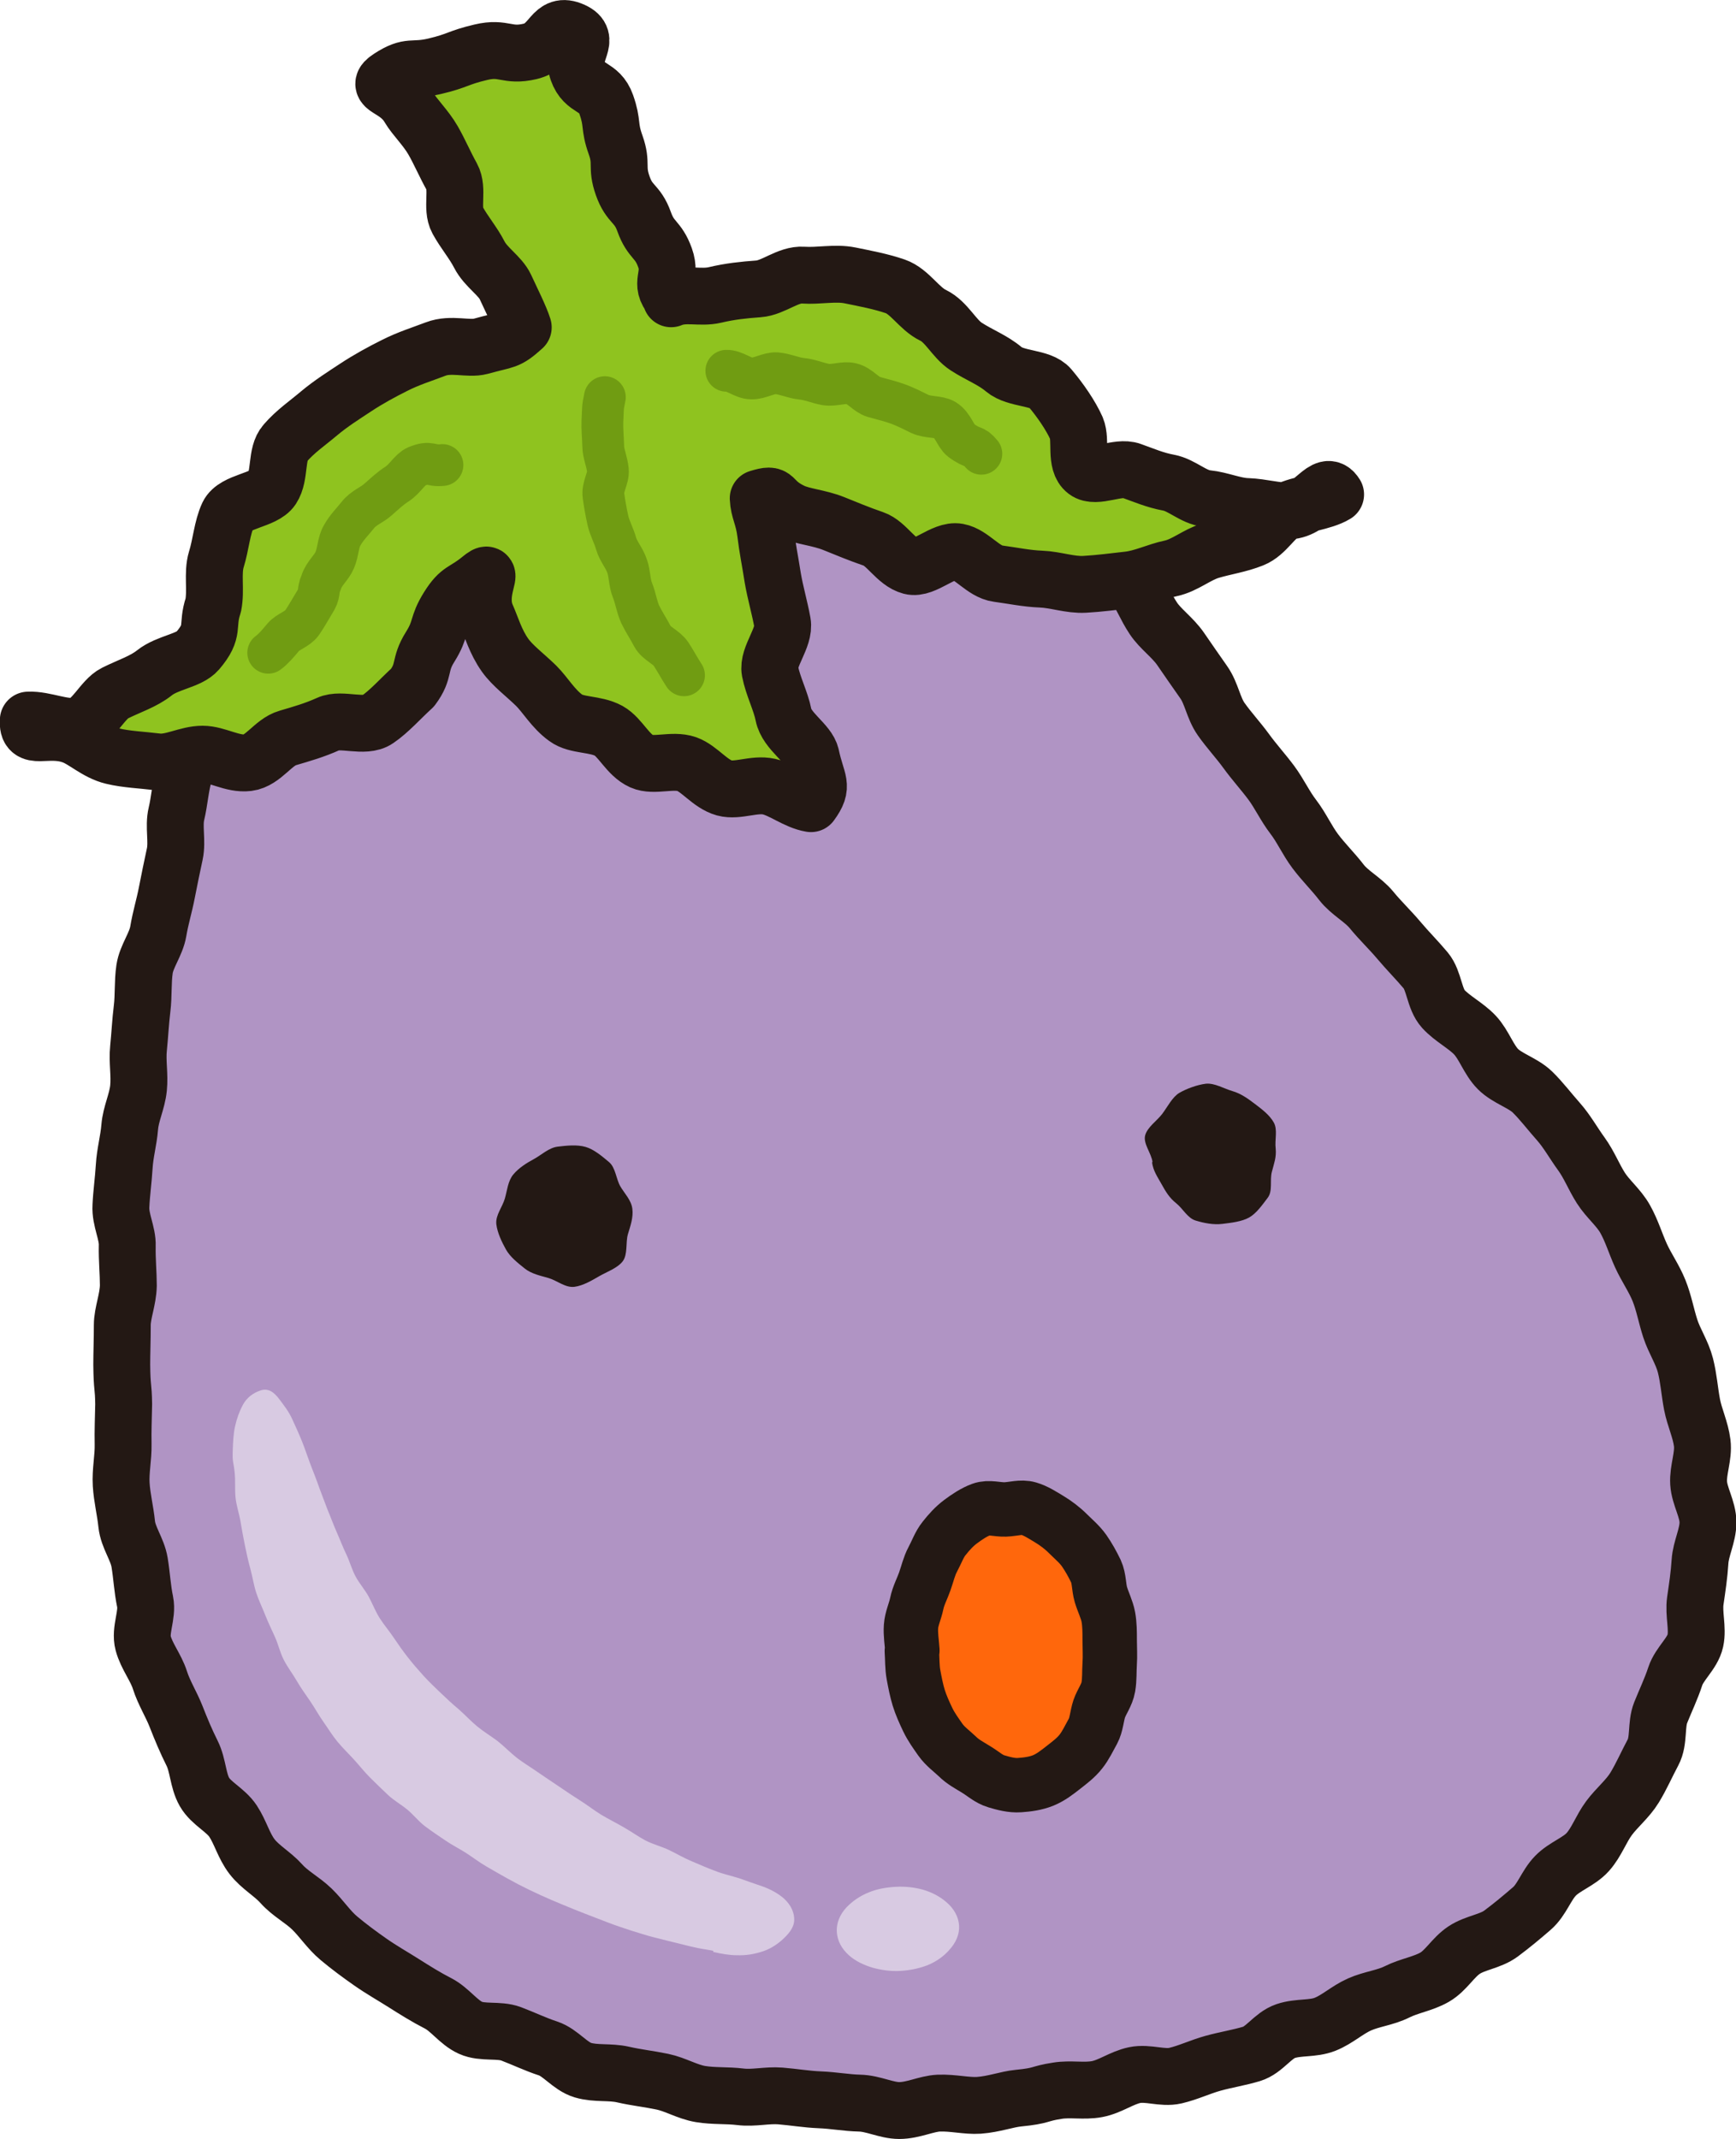
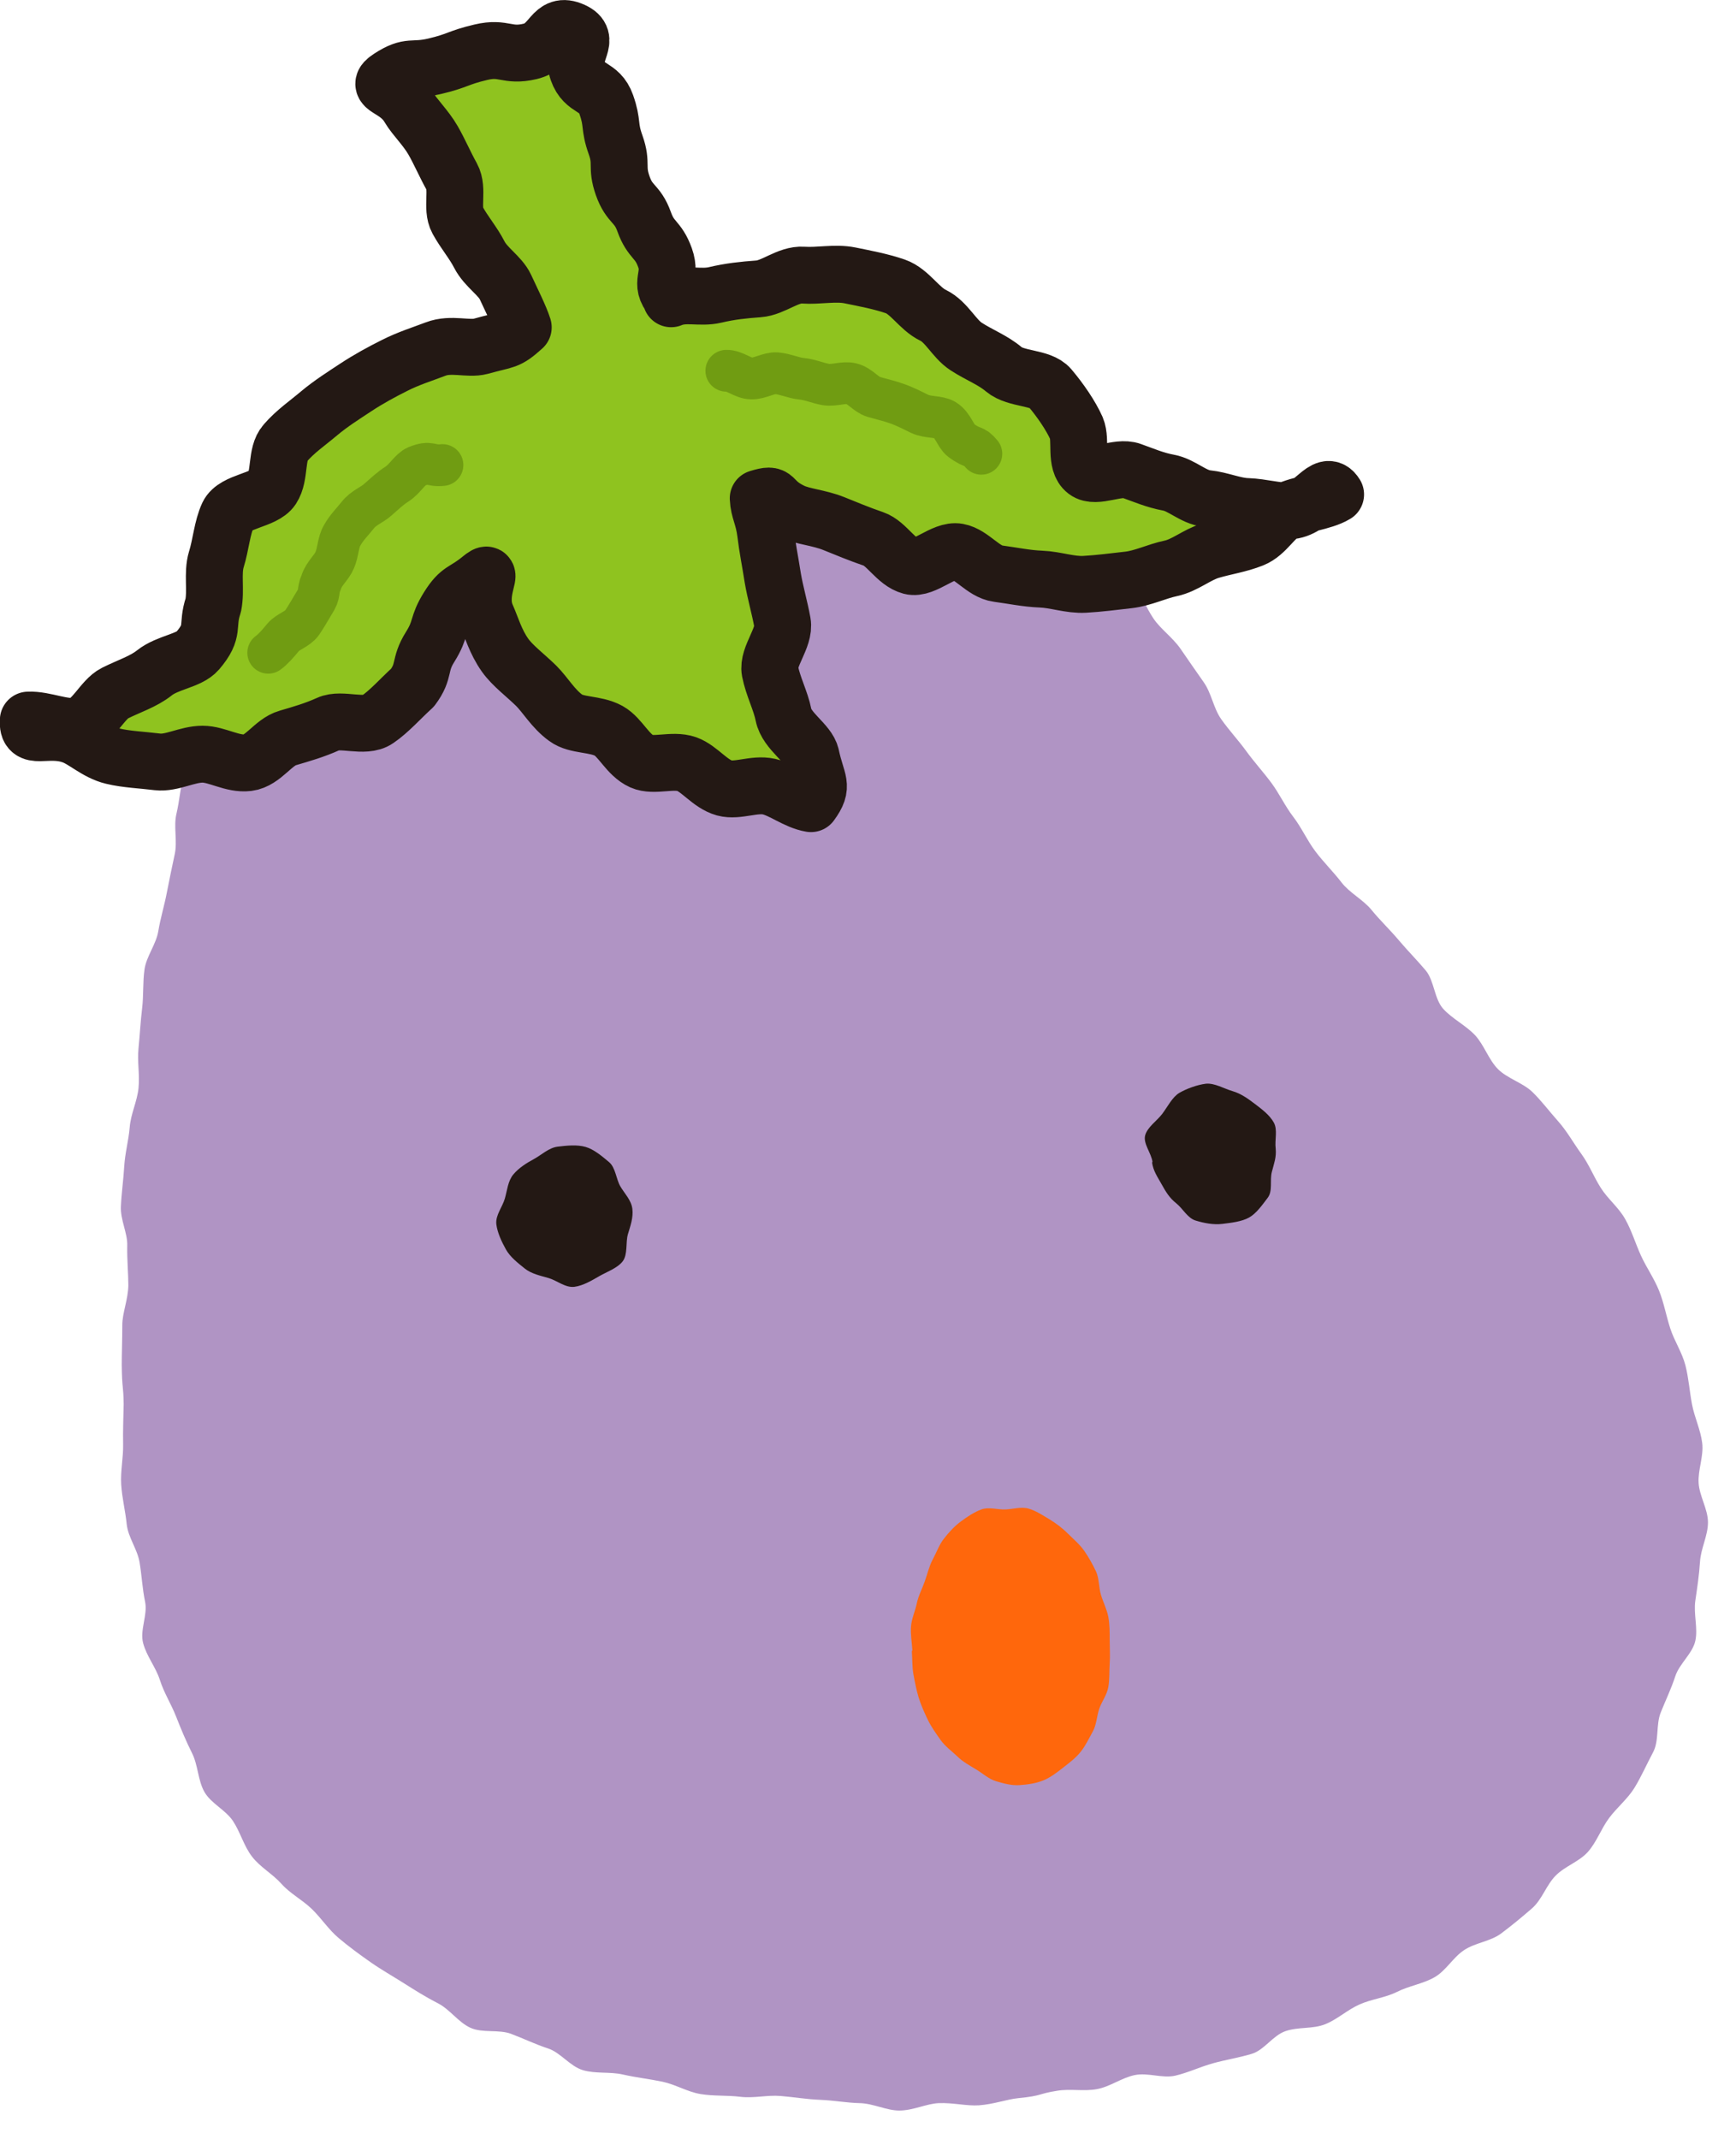
<svg xmlns="http://www.w3.org/2000/svg" id="_レイヤー_2" viewBox="0 0 63.17 77.83">
  <defs>
    <style>.cls-1{stroke:#709c12;stroke-width:1.52px;}.cls-1,.cls-2,.cls-3,.cls-4{fill:none;stroke-linecap:round;stroke-linejoin:round;}.cls-5{fill:#ff670c;}.cls-6{fill:#8fc31f;}.cls-7{fill:#d8cae2;}.cls-8{fill:#b094c4;}.cls-9{fill:#231814;}.cls-2{stroke-width:2.07px;}.cls-2,.cls-3,.cls-4{stroke:#231814;}.cls-3{stroke-width:2.07px;}.cls-4{stroke-width:1.98px;}</style>
  </defs>
  <g id="design">
    <g>
      <g>
        <g>
          <g>
            <path class="cls-8" d="M38.05,16.29c.46,.57,.19,.51,.69,1.31,.22,.35,.7,.63,1,1.1,.24,.38,.23,.97,.52,1.41,.25,.39,.71,.68,.99,1.11,.26,.39,.44,.86,.72,1.28,.26,.39,.7,.69,.99,1.11s.55,.8,.84,1.21,.35,.94,.64,1.35,.62,.76,.91,1.16,.62,.76,.91,1.15,.5,.85,.8,1.24,.5,.85,.8,1.25,.65,.74,.95,1.13,.79,.63,1.1,1.01,.67,.72,.99,1.1,.67,.73,.98,1.1,.31,1.04,.64,1.4,.82,.6,1.15,.95,.5,.9,.84,1.24,.91,.5,1.25,.83c.33,.32,.62,.71,.95,1.08,.31,.35,.54,.77,.83,1.17s.45,.83,.71,1.24,.65,.71,.89,1.14,.37,.88,.57,1.32,.48,.83,.66,1.28,.26,.92,.41,1.38,.43,.87,.55,1.34,.15,.95,.24,1.42,.31,.92,.37,1.4-.16,.98-.13,1.46,.34,.95,.34,1.43-.26,.95-.29,1.43-.1,.94-.17,1.42,.1,1,0,1.46-.58,.83-.73,1.29-.35,.87-.53,1.32-.05,1.02-.28,1.45-.42,.87-.67,1.28-.64,.72-.93,1.11-.45,.87-.77,1.23-.84,.52-1.18,.87-.49,.87-.86,1.19-.73,.62-1.12,.91-.93,.33-1.34,.6-.66,.75-1.08,.99-.92,.31-1.36,.53-.92,.26-1.37,.46-.8,.54-1.25,.72-.97,.09-1.44,.25-.77,.69-1.24,.83-.93,.21-1.4,.34-.9,.34-1.37,.45-1-.12-1.48-.02-.89,.42-1.37,.51-.97-.02-1.45,.06c-.71,.11-.51,.18-1.42,.27-.41,.04-.88,.22-1.43,.26-.44,.03-.94-.1-1.46-.08-.45,.02-.93,.27-1.44,.27-.46,0-.95-.26-1.44-.27-.47-.01-.94-.1-1.44-.12s-.95-.1-1.44-.14-.97,.09-1.46,.03-.97-.02-1.45-.1-.91-.35-1.39-.45-.95-.15-1.43-.26-.99-.02-1.46-.16-.81-.64-1.27-.79-.89-.36-1.34-.53-1.04-.02-1.48-.22-.75-.67-1.18-.89-.83-.47-1.24-.73-.82-.49-1.22-.77-.78-.56-1.15-.87-.63-.72-.98-1.06-.79-.56-1.11-.92-.77-.6-1.07-.99-.42-.88-.69-1.29-.8-.64-1.04-1.06-.23-.97-.45-1.41-.4-.87-.58-1.33-.44-.86-.59-1.33-.48-.86-.61-1.34,.17-1.03,.07-1.51-.12-.94-.2-1.43-.42-.91-.47-1.4-.17-.95-.2-1.44,.08-.97,.07-1.46,.01-.96,.02-1.46c-.01-.72-.06-.52-.07-1.44,0-.41,.02-.89,.02-1.44,0-.44,.21-.92,.22-1.44,0-.45-.05-.93-.04-1.44,.02-.46-.26-.95-.23-1.45,.02-.46,.09-.94,.12-1.44s.16-.94,.2-1.43,.27-.93,.32-1.42-.05-.96,0-1.45,.07-.95,.13-1.44,.02-.97,.09-1.44,.42-.9,.5-1.38,.22-.93,.31-1.4,.19-.94,.29-1.41-.05-1,.06-1.46,.14-.96,.27-1.42,.48-.86,.62-1.32,.33-.9,.49-1.35,.34-.9,.53-1.34,.43-.86,.64-1.28,.12-1.04,.35-1.45,.66-.74,.93-1.13,.75-.63,1.06-.99,.48-.86,.83-1.18,.59-.81,.98-1.09c.41-.29,.81-.61,1.22-.87s1.07-.16,1.49-.39,.84-.51,1.28-.72,.8-.64,1.25-.82,.95-.31,1.41-.46,.96-.24,1.43-.37,.99-.11,1.46-.21,.98-.11,1.46-.17,.96-.38,1.44-.41,1,.24,1.48,.24,.99-.13,1.48-.09,1.02-.17,1.5-.1,.96,.36,1.43,.46c.49,.11,1.01,.12,1.47,.25,.49,.15,.9,.48,1.34,.66,.48,.19,.96,.31,1.38,.53,.46,.23,.85,.55,1.24,.8,.44,.29,.86,.53,1.21,.84Z" />
-             <path class="cls-2" d="M38.05,16.29c.46,.57,.19,.51,.69,1.31,.22,.35,.7,.63,1,1.1,.24,.38,.23,.97,.52,1.41,.25,.39,.71,.68,.99,1.11,.26,.39,.44,.86,.72,1.28,.26,.39,.7,.69,.99,1.11s.55,.8,.84,1.21,.35,.94,.64,1.35,.62,.76,.91,1.16,.62,.76,.91,1.15,.5,.85,.8,1.24,.5,.85,.8,1.25,.65,.74,.95,1.13,.79,.63,1.1,1.01,.67,.72,.99,1.1,.67,.73,.98,1.1,.31,1.04,.64,1.4,.82,.6,1.15,.95,.5,.9,.84,1.24,.91,.5,1.25,.83c.33,.32,.62,.71,.95,1.08,.31,.35,.54,.77,.83,1.17s.45,.83,.71,1.24,.65,.71,.89,1.14,.37,.88,.57,1.32,.48,.83,.66,1.28,.26,.92,.41,1.38,.43,.87,.55,1.34,.15,.95,.24,1.42,.31,.92,.37,1.4-.16,.98-.13,1.46,.34,.95,.34,1.43-.26,.95-.29,1.43-.1,.94-.17,1.42,.1,1,0,1.46-.58,.83-.73,1.29-.35,.87-.53,1.32-.05,1.02-.28,1.45-.42,.87-.67,1.28-.64,.72-.93,1.11-.45,.87-.77,1.23-.84,.52-1.18,.87-.49,.87-.86,1.19-.73,.62-1.12,.91-.93,.33-1.34,.6-.66,.75-1.08,.99-.92,.31-1.36,.53-.92,.26-1.37,.46-.8,.54-1.25,.72-.97,.09-1.44,.25-.77,.69-1.24,.83-.93,.21-1.4,.34-.9,.34-1.37,.45-1-.12-1.48-.02-.89,.42-1.37,.51-.97-.02-1.45,.06c-.71,.11-.51,.18-1.42,.27-.41,.04-.88,.22-1.43,.26-.44,.03-.94-.1-1.46-.08-.45,.02-.93,.27-1.44,.27-.46,0-.95-.26-1.44-.27-.47-.01-.94-.1-1.44-.12s-.95-.1-1.44-.14-.97,.09-1.46,.03-.97-.02-1.45-.1-.91-.35-1.39-.45-.95-.15-1.43-.26-.99-.02-1.46-.16-.81-.64-1.27-.79-.89-.36-1.34-.53-1.04-.02-1.48-.22-.75-.67-1.18-.89-.83-.47-1.24-.73-.82-.49-1.22-.77-.78-.56-1.15-.87-.63-.72-.98-1.06-.79-.56-1.11-.92-.77-.6-1.07-.99-.42-.88-.69-1.29-.8-.64-1.04-1.06-.23-.97-.45-1.41-.4-.87-.58-1.33-.44-.86-.59-1.33-.48-.86-.61-1.34,.17-1.03,.07-1.51-.12-.94-.2-1.43-.42-.91-.47-1.4-.17-.95-.2-1.44,.08-.97,.07-1.46,.01-.96,.02-1.46c-.01-.72-.06-.52-.07-1.44,0-.41,.02-.89,.02-1.44,0-.44,.21-.92,.22-1.44,0-.45-.05-.93-.04-1.44,.02-.46-.26-.95-.23-1.45,.02-.46,.09-.94,.12-1.44s.16-.94,.2-1.43,.27-.93,.32-1.42-.05-.96,0-1.45,.07-.95,.13-1.44,.02-.97,.09-1.44,.42-.9,.5-1.38,.22-.93,.31-1.4,.19-.94,.29-1.41-.05-1,.06-1.46,.14-.96,.27-1.42,.48-.86,.62-1.32,.33-.9,.49-1.35,.34-.9,.53-1.34,.43-.86,.64-1.28,.12-1.04,.35-1.45,.66-.74,.93-1.13,.75-.63,1.06-.99,.48-.86,.83-1.18,.59-.81,.98-1.09c.41-.29,.81-.61,1.22-.87s1.07-.16,1.49-.39,.84-.51,1.28-.72,.8-.64,1.25-.82,.95-.31,1.41-.46,.96-.24,1.43-.37,.99-.11,1.46-.21,.98-.11,1.46-.17,.96-.38,1.44-.41,1,.24,1.48,.24,.99-.13,1.48-.09,1.02-.17,1.5-.1,.96,.36,1.43,.46c.49,.11,1.01,.12,1.47,.25,.49,.15,.9,.48,1.34,.66,.48,.19,.96,.31,1.38,.53,.46,.23,.85,.55,1.24,.8,.44,.29,.86,.53,1.21,.84Z" />
          </g>
          <g>
            <path class="cls-6" d="M24.45,10.85c-.49-.57,0-.77-.25-1.47s-.51-.61-.76-1.31-.53-.6-.78-1.31-.01-.79-.26-1.49-.09-.76-.34-1.47-.79-.51-1.04-1.22,.51-1.15-.17-1.46c-.79-.36-.71,.55-1.56,.75s-.94-.17-1.79,.03-.83,.31-1.68,.51-.9-.07-1.64,.41c-.62,.4,.25,.32,.7,1.09,.22,.37,.61,.73,.88,1.2,.23,.4,.43,.87,.68,1.32s-.03,1.14,.21,1.58,.57,.82,.79,1.25c.24,.47,.76,.77,.95,1.18,.24,.52,.53,1.09,.65,1.47-.6,.54-.59,.42-1.55,.69-.45,.12-1.07-.12-1.64,.1-.47,.18-.99,.34-1.5,.6-.46,.23-.94,.49-1.41,.8-.44,.29-.9,.58-1.33,.94-.4,.34-.87,.66-1.23,1.08-.35,.39-.17,1.18-.48,1.65-.29,.44-1.36,.46-1.6,.96-.22,.47-.26,1.09-.43,1.63-.15,.5,0,1.11-.11,1.66-.26,.78,.07,.91-.57,1.66-.31,.36-1.09,.42-1.57,.8-.4,.32-.92,.48-1.44,.74-.46,.23-.78,1.04-1.34,1.18-.5,.13-1.22-.23-1.81-.2-.06,.81,.66,.23,1.59,.56,.44,.15,.89,.61,1.48,.75,.49,.12,1.07,.14,1.63,.21,.52,.06,1.08-.28,1.64-.28,.53,0,1.09,.38,1.65,.31s.92-.75,1.45-.9c.51-.15,.97-.28,1.48-.51,.47-.22,1.32,.16,1.78-.16,.43-.29,.86-.78,1.28-1.16,.47-.63,.22-.81,.64-1.48s.24-.78,.66-1.45,.56-.53,1.17-1.03-.17,.44,.22,1.34c.18,.4,.33,.95,.68,1.44,.27,.38,.72,.71,1.13,1.11,.34,.34,.62,.84,1.08,1.17,.39,.29,1.07,.2,1.56,.47,.43,.24,.69,.88,1.2,1.11,.45,.2,1.12-.08,1.64,.1,.47,.17,.84,.72,1.37,.87,.48,.13,1.09-.17,1.62-.05,.49,.11,.99,.53,1.53,.62,.49-.67,.21-.75,0-1.74-.1-.47-.88-.89-1-1.49-.1-.51-.38-1.03-.49-1.59-.1-.53,.55-1.22,.45-1.77s-.26-1.09-.35-1.62c-.09-.58-.2-1.12-.26-1.63-.08-.63-.25-.82-.27-1.27,.75-.23,.35,.05,1.23,.48,.4,.19,.97,.22,1.52,.44,.45,.18,.92,.38,1.45,.56,.47,.16,.82,.85,1.35,.99,.49,.13,1.19-.62,1.72-.52,.5,.09,.92,.72,1.45,.79s1.04,.18,1.57,.2,1.06,.22,1.59,.19,1.06-.1,1.59-.16,1.02-.31,1.54-.42,.95-.5,1.46-.65,1.02-.22,1.52-.42,.77-.79,1.24-1.03,1.32-.31,1.78-.59c-.39-.63-.82,.57-1.71,.6-.43,.02-.96-.14-1.5-.16-.47-.01-.97-.24-1.47-.29s-.91-.49-1.4-.58-.9-.27-1.35-.43c-.49-.18-1.29,.29-1.66,.01-.41-.31-.15-1.11-.34-1.56-.2-.45-.58-1.01-.97-1.47-.33-.39-1.23-.3-1.67-.67-.4-.34-.89-.52-1.37-.83-.45-.29-.71-.9-1.21-1.14s-.85-.87-1.37-1.05-1.11-.29-1.65-.4-1.14,.03-1.7-.01-1.08,.46-1.63,.5-1.03,.09-1.58,.22-1.08-.08-1.6,.14Z" />
            <path class="cls-3" d="M24.45,10.85c-.49-.57,0-.77-.25-1.47s-.51-.61-.76-1.31-.53-.6-.78-1.31-.01-.79-.26-1.49-.09-.76-.34-1.47-.79-.51-1.04-1.22,.51-1.15-.17-1.46c-.79-.36-.71,.55-1.56,.75s-.94-.17-1.79,.03-.83,.31-1.68,.51-.9-.07-1.64,.41c-.62,.4,.25,.32,.7,1.09,.22,.37,.61,.73,.88,1.2,.23,.4,.43,.87,.68,1.32s-.03,1.14,.21,1.58,.57,.82,.79,1.25c.24,.47,.76,.77,.95,1.18,.24,.52,.53,1.09,.65,1.47-.6,.54-.59,.42-1.55,.69-.45,.12-1.07-.12-1.64,.1-.47,.18-.99,.34-1.5,.6-.46,.23-.94,.49-1.41,.8-.44,.29-.9,.58-1.33,.94-.4,.34-.87,.66-1.23,1.08-.35,.39-.17,1.18-.48,1.65-.29,.44-1.36,.46-1.6,.96-.22,.47-.26,1.09-.43,1.63-.15,.5,0,1.11-.11,1.66-.26,.78,.07,.91-.57,1.66-.31,.36-1.09,.42-1.57,.8-.4,.32-.92,.48-1.44,.74-.46,.23-.78,1.04-1.34,1.18-.5,.13-1.22-.23-1.81-.2-.06,.81,.66,.23,1.59,.56,.44,.15,.89,.61,1.48,.75,.49,.12,1.07,.14,1.63,.21,.52,.06,1.08-.28,1.64-.28,.53,0,1.09,.38,1.65,.31s.92-.75,1.45-.9c.51-.15,.97-.28,1.48-.51,.47-.22,1.32,.16,1.78-.16,.43-.29,.86-.78,1.28-1.16,.47-.63,.22-.81,.64-1.48s.24-.78,.66-1.45,.56-.53,1.17-1.03-.17,.44,.22,1.34c.18,.4,.33,.95,.68,1.44,.27,.38,.72,.71,1.13,1.11,.34,.34,.62,.84,1.08,1.17,.39,.29,1.07,.2,1.56,.47,.43,.24,.69,.88,1.2,1.11,.45,.2,1.12-.08,1.64,.1,.47,.17,.84,.72,1.37,.87,.48,.13,1.09-.17,1.62-.05,.49,.11,.99,.53,1.53,.62,.49-.67,.21-.75,0-1.74-.1-.47-.88-.89-1-1.49-.1-.51-.38-1.03-.49-1.59-.1-.53,.55-1.22,.45-1.77s-.26-1.09-.35-1.62c-.09-.58-.2-1.12-.26-1.63-.08-.63-.25-.82-.27-1.27,.75-.23,.35,.05,1.23,.48,.4,.19,.97,.22,1.52,.44,.45,.18,.92,.38,1.45,.56,.47,.16,.82,.85,1.35,.99,.49,.13,1.19-.62,1.72-.52,.5,.09,.92,.72,1.45,.79s1.04,.18,1.57,.2,1.06,.22,1.59,.19,1.06-.1,1.59-.16,1.02-.31,1.54-.42,.95-.5,1.46-.65,1.02-.22,1.52-.42,.77-.79,1.24-1.03,1.32-.31,1.78-.59c-.39-.63-.82,.57-1.71,.6-.43,.02-.96-.14-1.5-.16-.47-.01-.97-.24-1.47-.29s-.91-.49-1.4-.58-.9-.27-1.35-.43c-.49-.18-1.29,.29-1.66,.01-.41-.31-.15-1.11-.34-1.56-.2-.45-.58-1.01-.97-1.47-.33-.39-1.23-.3-1.67-.67-.4-.34-.89-.52-1.37-.83-.45-.29-.71-.9-1.21-1.14s-.85-.87-1.37-1.05-1.11-.29-1.65-.4-1.14,.03-1.7-.01-1.08,.46-1.63,.5-1.03,.09-1.58,.22-1.08-.08-1.6,.14Z" />
          </g>
          <g>
-             <path class="cls-7" d="M25.96,70.98c-.44-.09-.32-.04-.87-.17-.24-.06-.53-.13-.85-.21-.26-.07-.55-.13-.86-.23-.27-.08-.55-.17-.84-.27-.27-.09-.54-.2-.83-.31-.27-.1-.54-.21-.82-.32-.27-.11-.54-.22-.82-.34s-.54-.24-.81-.37-.52-.26-.79-.41-.51-.29-.77-.44-.49-.33-.74-.49-.51-.29-.76-.46-.49-.33-.73-.51-.42-.42-.65-.61-.49-.33-.71-.54-.43-.41-.64-.62-.39-.44-.59-.66-.41-.42-.6-.65-.34-.48-.51-.72-.31-.5-.48-.75-.34-.48-.49-.74-.33-.49-.47-.76-.2-.56-.32-.83-.25-.53-.36-.81-.24-.54-.33-.82-.13-.57-.21-.86-.14-.57-.2-.86-.11-.58-.16-.87-.15-.57-.18-.87,0-.59-.03-.89c-.04-.42-.09-.36-.07-.84,.01-.26,.02-.56,.08-.84s.16-.56,.29-.8c.14-.26,.37-.43,.64-.52,.27-.09,.48,.04,.7,.34,.14,.19,.33,.42,.47,.74,.11,.24,.23,.5,.35,.8,.1,.25,.19,.53,.3,.82,.1,.26,.21,.53,.31,.82,.1,.26,.2,.54,.31,.82,.11,.26,.21,.54,.33,.81s.22,.54,.35,.81,.2,.55,.34,.81,.34,.48,.48,.74,.24,.53,.4,.78,.35,.47,.51,.71,.33,.48,.51,.71,.37,.45,.57,.67,.41,.42,.62,.62,.42,.4,.65,.59c.24,.21,.45,.44,.68,.63s.51,.36,.75,.54c.25,.2,.46,.42,.7,.61,.25,.19,.52,.35,.76,.52,.26,.18,.52,.35,.77,.52,.26,.18,.52,.35,.77,.51,.27,.17,.51,.36,.77,.52,.27,.16,.55,.3,.81,.45,.28,.16,.53,.34,.79,.48,.29,.15,.59,.22,.86,.35,.29,.14,.56,.3,.83,.41,.3,.13,.58,.25,.85,.35,.3,.12,.6,.18,.88,.27,.31,.11,.59,.21,.86,.3,.33,.12,.59,.28,.77,.44,.26,.24,.38,.52,.37,.79s-.21,.51-.46,.73c-.2,.17-.44,.33-.75,.42-.26,.08-.54,.13-.87,.12-.27,0-.56-.05-.87-.12Z" />
-             <path class="cls-7" d="M30.45,70.29c.02,.33,.18,.62,.45,.86,.23,.2,.53,.35,.88,.45,.3,.08,.63,.13,.98,.11s.68-.09,.97-.2c.33-.13,.61-.33,.81-.56,.24-.26,.38-.57,.36-.89s-.19-.62-.46-.85c-.23-.2-.52-.36-.87-.46-.3-.08-.63-.12-.98-.1s-.68,.08-.97,.2c-.33,.13-.61,.33-.82,.55-.24,.26-.37,.57-.35,.9Z" />
-           </g>
+             </g>
          <path class="cls-1" d="M35.71,16.51c-.29-.35-.27-.14-.74-.49-.2-.15-.29-.56-.59-.74-.23-.14-.61-.08-.91-.22-.25-.12-.51-.26-.82-.37-.27-.1-.55-.16-.86-.25-.28-.08-.5-.41-.81-.48-.28-.07-.62,.08-.93,.03-.29-.05-.57-.18-.89-.21-.29-.03-.58-.17-.9-.2-.29-.02-.61,.2-.92,.19-.3,0-.6-.29-.91-.28" />
-           <path class="cls-1" d="M22.01,14.45c-.09,.44-.06,.32-.09,.89-.01,.25,.02,.55,.03,.89,0,.27,.14,.56,.17,.88,.03,.28-.21,.61-.16,.93,.04,.28,.09,.58,.16,.89,.06,.28,.22,.56,.3,.85,.08,.28,.3,.52,.4,.82,.1,.28,.08,.6,.2,.89,.11,.27,.15,.59,.28,.87,.13,.27,.3,.52,.44,.79s.51,.39,.68,.65,.3,.51,.47,.77" />
          <path class="cls-1" d="M16.1,16.92c-.46,.05-.42-.16-.94,.05-.24,.1-.42,.45-.71,.64-.24,.15-.45,.35-.7,.57-.21,.19-.53,.3-.73,.56-.18,.23-.41,.45-.57,.74-.15,.25-.14,.6-.27,.9-.11,.27-.39,.48-.49,.8-.16,.37-.01,.38-.27,.78-.13,.21-.27,.47-.43,.7s-.51,.32-.68,.52c-.2,.24-.37,.44-.55,.57" />
        </g>
        <path class="cls-9" d="M41.92,42.28c.04,.32,.2,.54,.35,.81s.28,.49,.53,.69,.41,.54,.71,.63,.64,.16,.97,.12c.32-.04,.7-.08,.97-.23s.49-.47,.68-.72,.07-.63,.15-.94,.17-.53,.14-.85c-.04-.32,.08-.68-.07-.95s-.43-.48-.68-.67-.51-.38-.82-.47-.65-.3-.97-.27c-.32,.04-.7,.18-.96,.33s-.44,.52-.63,.77-.54,.48-.62,.78,.23,.65,.27,.98Z" />
        <path class="cls-9" d="M18.06,44.54c.04,.32,.2,.65,.35,.92s.43,.49,.68,.69,.56,.26,.87,.35,.61,.36,.94,.32c.32-.04,.65-.24,.91-.39s.66-.29,.85-.54,.1-.69,.19-.99,.2-.6,.16-.92c-.04-.32-.29-.56-.44-.82s-.17-.68-.41-.88-.54-.46-.85-.55-.69-.05-1.02-.01c-.32,.04-.6,.31-.86,.45s-.55,.32-.75,.56-.22,.57-.31,.88-.34,.6-.31,.92Z" />
      </g>
      <g>
        <path class="cls-5" d="M33.18,60.07c.02,.29,.01,.59,.06,.86s.11,.58,.19,.84,.21,.55,.33,.8c.13,.27,.3,.5,.46,.73,.17,.24,.41,.41,.61,.6,.21,.21,.45,.33,.69,.48,.25,.15,.46,.35,.73,.43s.56,.16,.85,.14,.59-.06,.86-.17,.5-.29,.73-.47,.46-.35,.64-.58c.17-.21,.3-.49,.44-.74,.13-.24,.14-.55,.23-.82,.09-.26,.28-.5,.33-.79s.03-.56,.05-.85,0-.56,0-.85,0-.58-.05-.85-.19-.54-.27-.81-.06-.59-.18-.85c-.13-.27-.27-.52-.43-.75-.17-.24-.4-.43-.59-.62-.21-.21-.44-.38-.67-.52-.25-.15-.49-.31-.76-.39s-.56,.02-.85,.03-.6-.1-.87,0-.52,.27-.75,.44-.43,.39-.61,.62c-.17,.21-.27,.5-.41,.76-.13,.24-.19,.52-.29,.8-.09,.26-.23,.51-.29,.8s-.19,.55-.21,.84,.03,.57,.05,.87Z" />
-         <path class="cls-4" d="M33.18,60.07c.02,.29,.01,.59,.06,.86s.11,.58,.19,.84,.21,.55,.33,.8c.13,.27,.3,.5,.46,.73,.17,.24,.41,.41,.61,.6,.21,.21,.45,.33,.69,.48,.25,.15,.46,.35,.73,.43s.56,.16,.85,.14,.59-.06,.86-.17,.5-.29,.73-.47,.46-.35,.64-.58c.17-.21,.3-.49,.44-.74,.13-.24,.14-.55,.23-.82,.09-.26,.28-.5,.33-.79s.03-.56,.05-.85,0-.56,0-.85,0-.58-.05-.85-.19-.54-.27-.81-.06-.59-.18-.85c-.13-.27-.27-.52-.43-.75-.17-.24-.4-.43-.59-.62-.21-.21-.44-.38-.67-.52-.25-.15-.49-.31-.76-.39s-.56,.02-.85,.03-.6-.1-.87,0-.52,.27-.75,.44-.43,.39-.61,.62c-.17,.21-.27,.5-.41,.76-.13,.24-.19,.52-.29,.8-.09,.26-.23,.51-.29,.8s-.19,.55-.21,.84,.03,.57,.05,.87Z" />
      </g>
    </g>
  </g>
</svg>